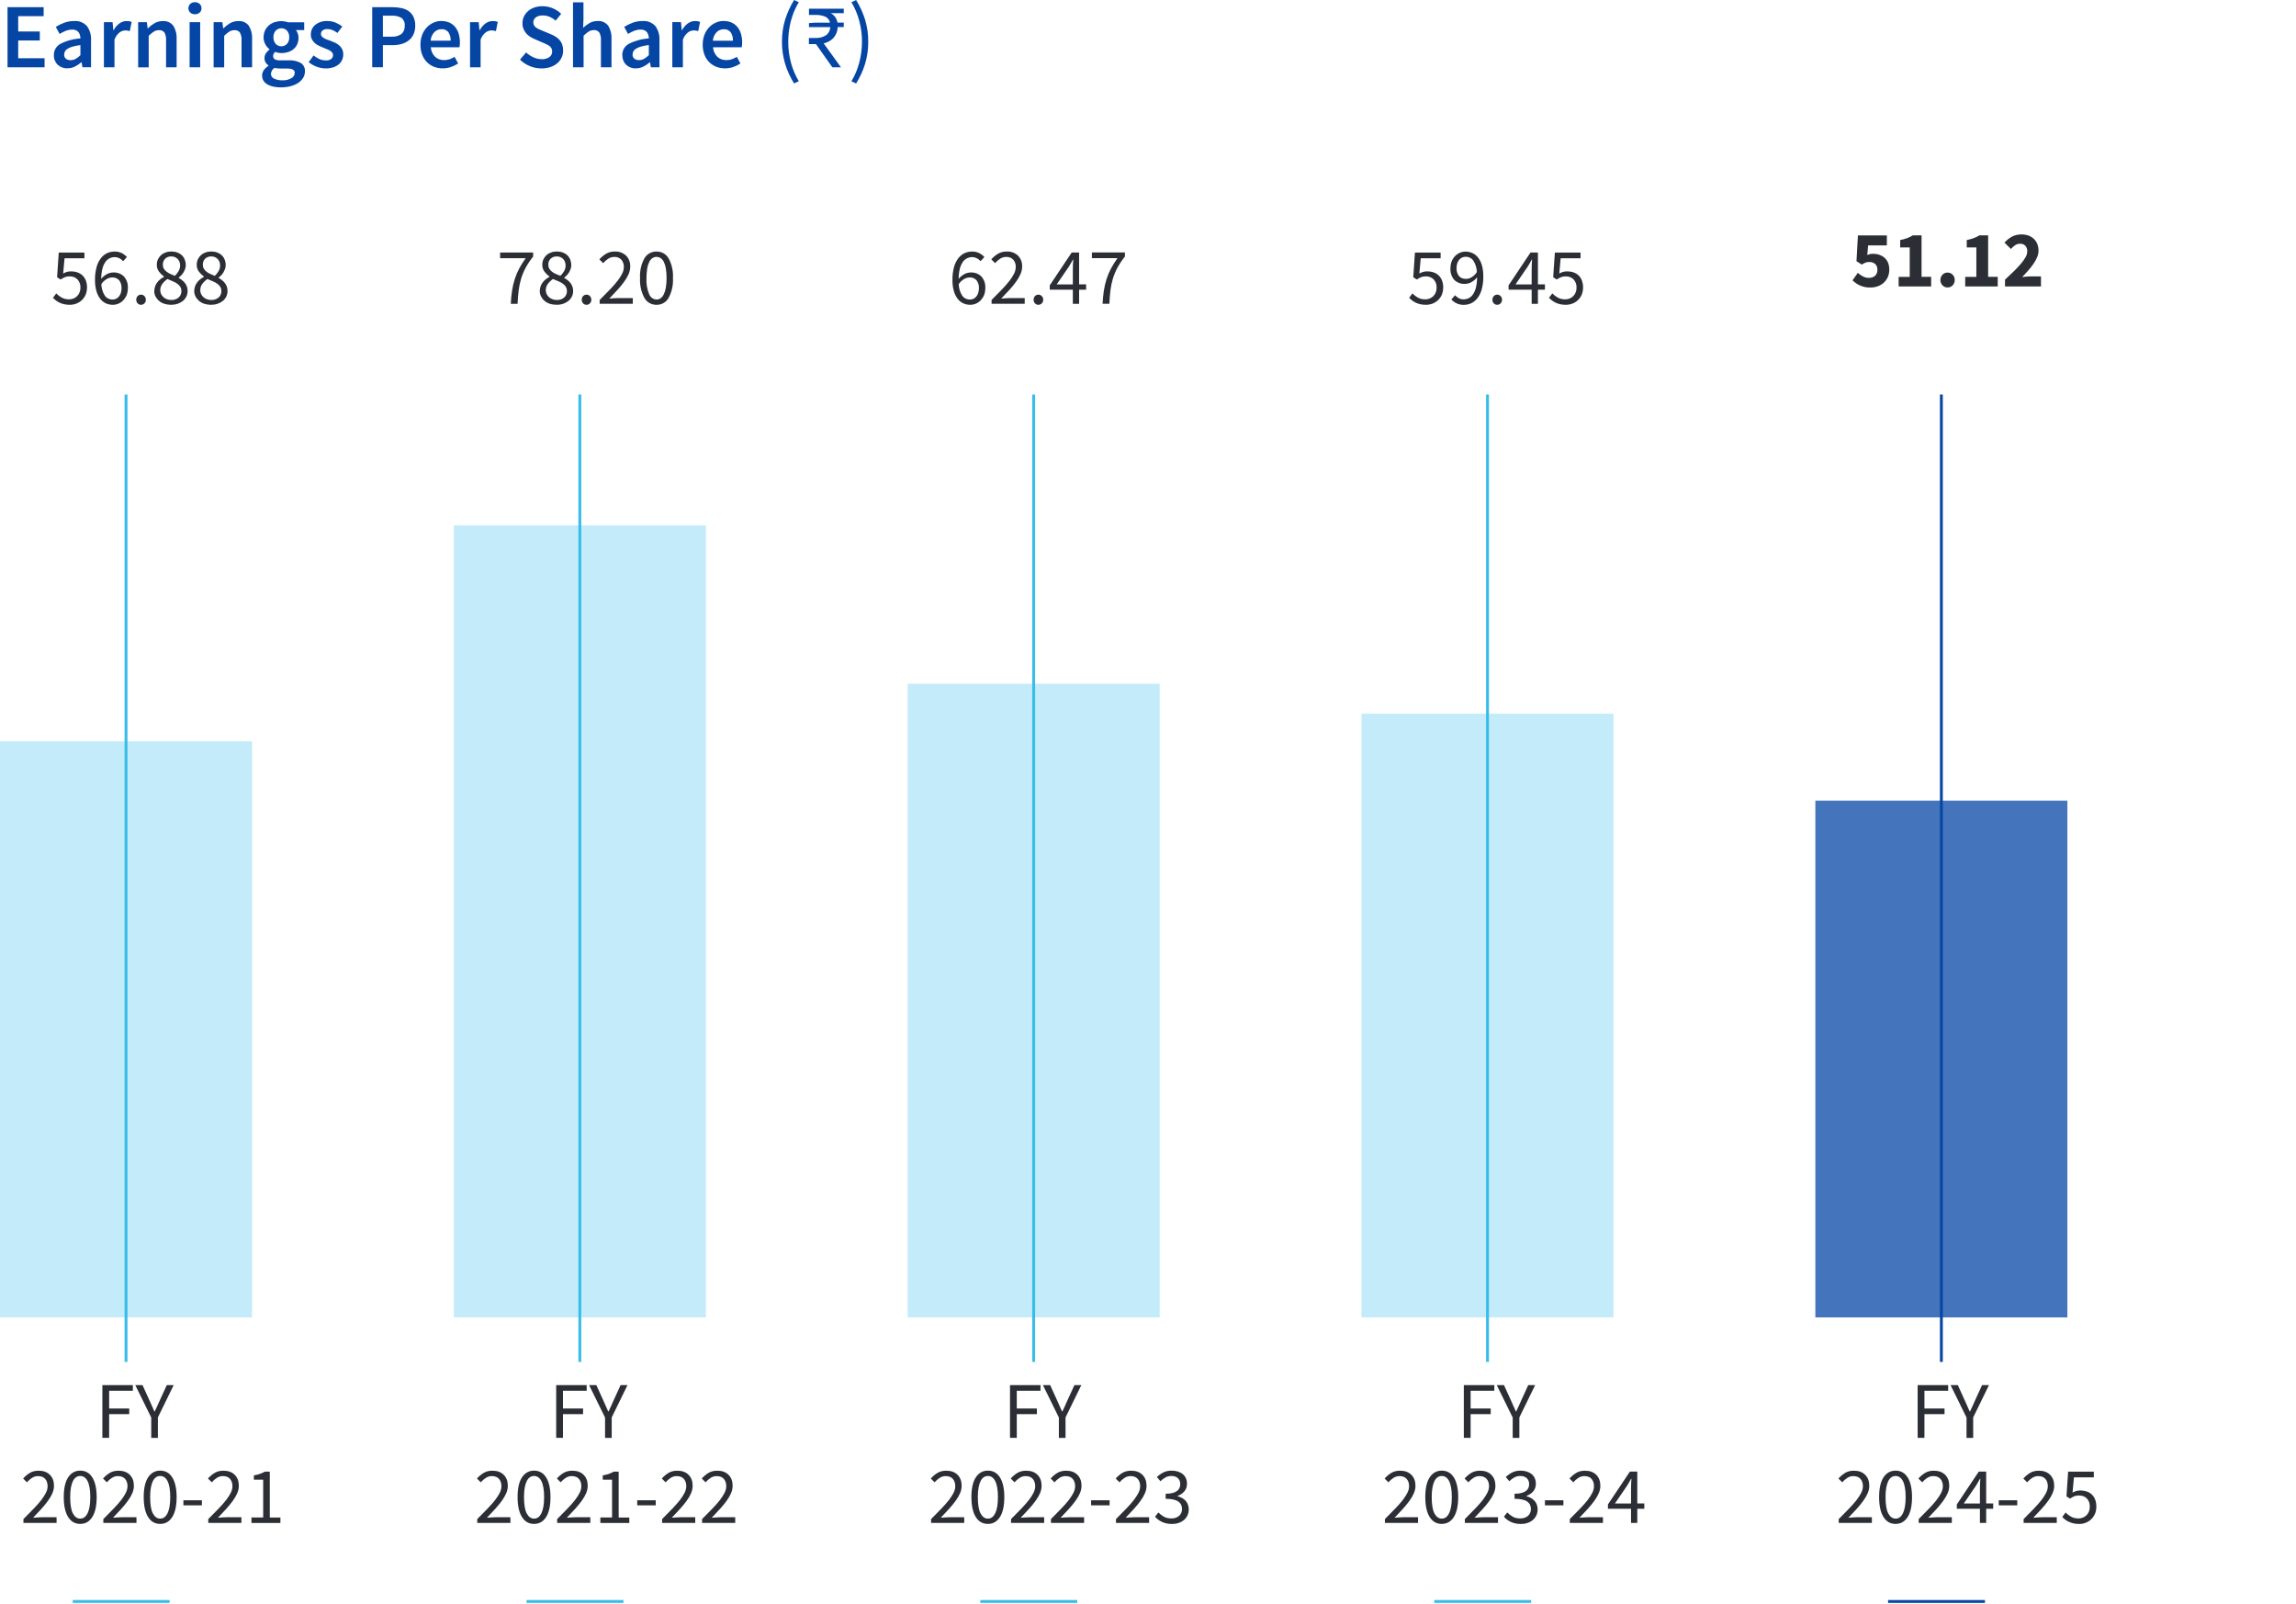
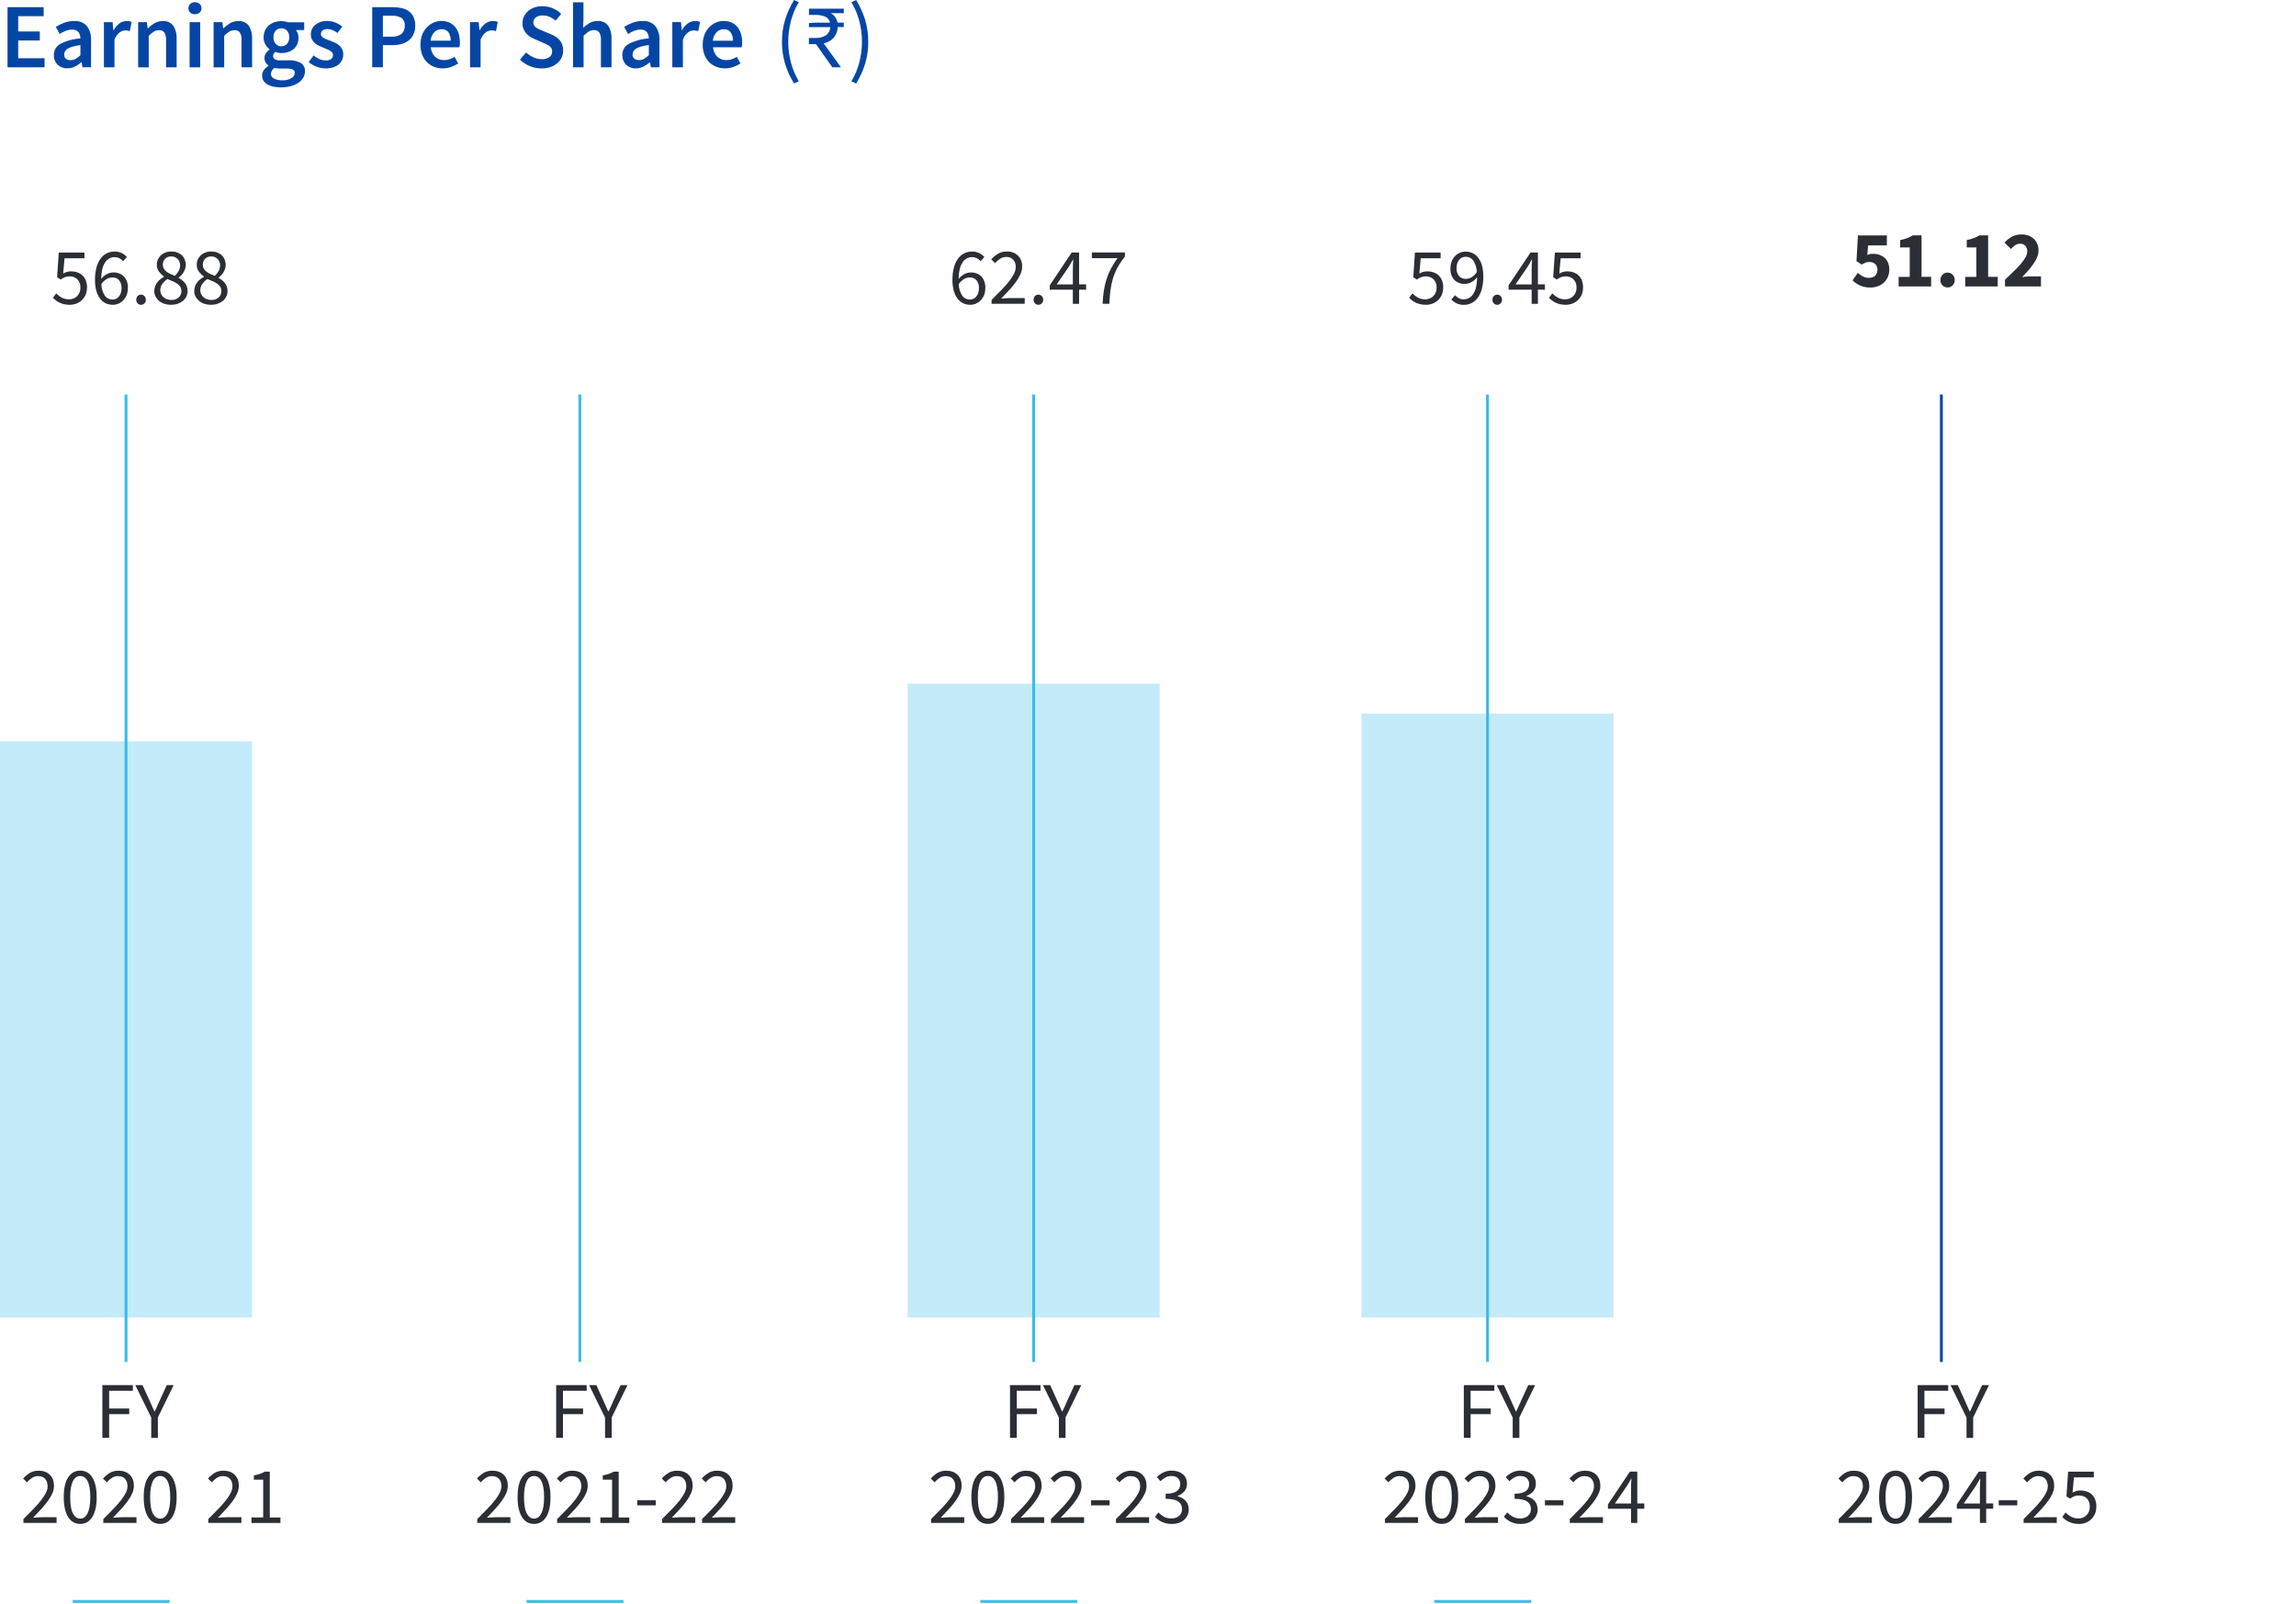
<svg xmlns="http://www.w3.org/2000/svg" id="Layer_1" version="1.1" viewBox="0 0 399.73 279.21">
  <defs>
    <style>
      .st0 {
        fill: #0546a5;
      }

      .st1 {
        opacity: .75;
      }

      .st2 {
        clip-path: url(#clippath-6);
      }

      .st3 {
        clip-path: url(#clippath-7);
      }

      .st4 {
        clip-path: url(#clippath-4);
      }

      .st5 {
        fill: #2b2e34;
      }

      .st6 {
        fill: #38bcea;
      }

      .st7 {
        clip-path: url(#clippath-9);
      }

      .st8 {
        clip-path: url(#clippath-10);
      }

      .st9 {
        stroke: #0546a5;
      }

      .st9, .st10, .st11 {
        fill: none;
      }

      .st9, .st11 {
        stroke-width: .5px;
      }

      .st12 {
        clip-path: url(#clippath-11);
      }

      .st13 {
        clip-path: url(#clippath-1);
      }

      .st14 {
        isolation: isolate;
      }

      .st15 {
        clip-path: url(#clippath-5);
      }

      .st16 {
        clip-path: url(#clippath-8);
      }

      .st17 {
        clip-path: url(#clippath-3);
      }

      .st18 {
        clip-path: url(#clippath-12);
      }

      .st19 {
        clip-path: url(#clippath-14);
      }

      .st20 {
        opacity: .3;
      }

      .st11 {
        stroke: #38bcea;
      }

      .st21 {
        clip-path: url(#clippath-2);
      }

      .st22 {
        clip-path: url(#clippath-13);
      }

      .st23 {
        clip-path: url(#clippath);
      }
    </style>
    <clipPath id="clippath">
      <rect class="st10" y=".06" width="399.73" height="279.14" />
    </clipPath>
    <clipPath id="clippath-1">
      <rect class="st10" x="-17.41" y="113.53" width="78.7" height="117.7" />
    </clipPath>
    <clipPath id="clippath-2">
      <rect class="st10" y=".06" width="399.73" height="279.14" />
    </clipPath>
    <clipPath id="clippath-3">
-       <rect class="st10" y=".06" width="399.73" height="279.14" />
-     </clipPath>
+       </clipPath>
    <clipPath id="clippath-4">
      <rect class="st10" x="61.6" y="75.96" width="78.7" height="155.27" />
    </clipPath>
    <clipPath id="clippath-5">
      <rect class="st10" y=".06" width="399.73" height="279.14" />
    </clipPath>
    <clipPath id="clippath-6">
      <rect class="st10" y=".06" width="399.73" height="279.14" />
    </clipPath>
    <clipPath id="clippath-7">
      <rect class="st10" x="140.61" y="103.52" width="78.7" height="127.71" />
    </clipPath>
    <clipPath id="clippath-8">
      <rect class="st10" y=".06" width="399.73" height="279.14" />
    </clipPath>
    <clipPath id="clippath-9">
      <rect class="st10" y=".06" width="399.73" height="279.14" />
    </clipPath>
    <clipPath id="clippath-10">
      <rect class="st10" x="219.62" y="108.73" width="78.7" height="122.5" />
    </clipPath>
    <clipPath id="clippath-11">
      <rect class="st10" y=".06" width="399.73" height="279.14" />
    </clipPath>
    <clipPath id="clippath-12">
      <rect class="st10" y=".06" width="399.73" height="279.14" />
    </clipPath>
    <clipPath id="clippath-13">
      <rect class="st10" x="298.63" y="123.87" width="78.71" height="107.35" />
    </clipPath>
    <clipPath id="clippath-14">
      <rect class="st10" y=".06" width="399.73" height="279.14" />
    </clipPath>
  </defs>
  <g id="Group_155546">
    <g class="st23">
      <g id="Group_155472">
        <g id="Group_155471" class="st20">
          <g id="Group_155470">
            <g class="st13">
              <g id="Group_155469">
                <path id="Path_48725" class="st6" d="M0,229.29h43.88v-100.28H0v100.28Z" />
              </g>
            </g>
          </g>
        </g>
      </g>
    </g>
    <path id="Path_48829" class="st5" d="M17.82,241.07h5.31v.98h-4.13v3.1h3.5v.98h-3.5v4.12h-1.18v-9.18ZM26.32,246.7l-2.77-5.63h1.26l1.18,2.59.44.99c.14.33.3.66.45,1.01h.06c.16-.35.31-.68.47-1.01.15-.33.3-.66.44-.99l1.19-2.59h1.2l-2.75,5.63v3.56h-1.16v-3.56ZM27.28,245.25" />
    <g id="Group_155473">
      <path id="Path_48727" class="st11" d="M21.94,237.04V68.67" />
    </g>
    <g class="st21">
      <g id="Group_155475">
        <g id="Group_155474">
          <path id="Path_48728" class="st11" d="M12.66,278.73h16.87" />
        </g>
      </g>
    </g>
    <path id="Path_48830" class="st5" d="M9.8,51.08c.27.28.59.52.93.71.41.22.86.32,1.32.31.26,0,.52-.05.76-.15.23-.09.44-.24.62-.41.18-.18.32-.4.42-.64.11-.27.16-.55.15-.84.03-.53-.16-1.05-.52-1.44-.37-.36-.87-.54-1.39-.52-.27,0-.54.04-.79.14-.26.11-.5.25-.74.41l-.62-.39.29-4.3h4.47v.99h-3.46l-.24,2.65c.21-.11.42-.2.64-.27.24-.07.48-.1.73-.1.37,0,.73.05,1.08.17.33.11.63.28.88.51.26.24.46.54.6.87.15.4.23.83.22,1.25,0,.44-.08.88-.25,1.29-.16.36-.39.68-.67.94-.28.26-.61.46-.96.59-.36.13-.74.2-1.13.2-.33,0-.65-.03-.97-.1-.28-.06-.54-.15-.8-.27-.23-.11-.44-.24-.64-.39-.18-.14-.35-.29-.51-.45l.56-.76ZM19.6,52.14c.21,0,.42-.05.62-.14.19-.1.36-.23.49-.4.15-.18.26-.39.33-.62.08-.26.12-.53.12-.8.03-.49-.11-.98-.41-1.39-.31-.35-.78-.54-1.25-.5-.32.01-.64.11-.92.27-.38.23-.7.53-.94.9.02.71.23,1.4.61,2,.31.44.82.69,1.35.67ZM21.43,45.45c-.19-.21-.41-.39-.66-.51-.25-.12-.52-.19-.8-.19-.31,0-.61.07-.88.2-.3.15-.55.37-.74.64-.24.36-.42.75-.52,1.17-.14.58-.21,1.18-.21,1.78.27-.34.6-.61.98-.82.34-.19.72-.29,1.11-.3.69-.03,1.36.21,1.86.69.5.57.75,1.31.69,2.07,0,.4-.07.8-.21,1.17-.13.33-.33.64-.57.9-.24.25-.52.45-.84.59-.32.14-.67.21-1.02.21-.42,0-.84-.09-1.22-.27-.38-.18-.72-.46-.97-.8-.3-.4-.52-.86-.65-1.34-.17-.61-.25-1.25-.24-1.89-.02-.77.08-1.54.28-2.29.15-.56.41-1.08.76-1.54.29-.37.66-.67,1.09-.87.4-.18.84-.27,1.28-.27.43-.01.86.08,1.25.27.34.17.64.4.9.68l-.64.71ZM23.72,52.18c-.01-.24.08-.48.24-.65.16-.16.37-.25.6-.25.22,0,.43.09.58.25.17.17.26.41.25.65,0,.23-.08.46-.25.62-.15.16-.36.25-.58.25-.23,0-.44-.08-.6-.25-.16-.17-.25-.39-.24-.62ZM27.9,50.49c0,.24.05.47.15.69.1.21.24.39.41.54.18.16.38.28.61.36.24.09.5.13.76.13.46.02.92-.13,1.27-.43.32-.29.5-.7.48-1.13,0-.26-.06-.52-.2-.74-.14-.21-.32-.4-.53-.54-.24-.17-.5-.31-.78-.42-.29-.13-.6-.25-.92-.39-.34.23-.64.52-.89.85-.24.32-.36.7-.36,1.1ZM30.42,48.01c.28-.24.51-.53.69-.85.16-.29.24-.61.25-.94.01-.41-.13-.82-.41-1.13-.3-.31-.72-.48-1.15-.46-.38-.01-.76.13-1.04.39-.28.28-.42.66-.41,1.05,0,.24.05.48.17.69.12.2.27.37.46.51.2.16.42.29.66.4.25.12.5.23.77.33ZM26.87,50.6c0-.28.05-.55.15-.81.09-.24.22-.47.38-.67.15-.2.33-.38.53-.53.2-.15.4-.29.62-.4v-.06c-.33-.24-.62-.52-.87-.85-.26-.35-.39-.77-.38-1.21,0-.32.06-.64.2-.94.13-.27.31-.52.53-.72.23-.21.51-.37.8-.47.32-.12.66-.17,1-.17.36,0,.71.05,1.05.18.29.11.56.27.79.49.22.21.39.47.5.76.12.31.18.63.17.96,0,.23-.04.46-.12.67-.08.21-.18.41-.29.6-.11.18-.24.35-.39.5-.13.14-.27.26-.43.38v.06c.2.11.39.24.57.38.19.14.35.31.5.49.15.19.27.4.35.62.09.26.14.53.13.8,0,.32-.07.65-.21.94-.14.29-.34.55-.59.76-.27.22-.58.39-.91.5-.38.13-.78.19-1.18.19-.4,0-.79-.06-1.17-.18-.34-.11-.65-.28-.92-.51-.25-.21-.46-.48-.61-.77-.15-.31-.23-.64-.22-.98ZM34.86,50.49c0,.24.05.47.15.69.1.21.24.39.41.54.18.16.38.28.61.36.24.09.5.13.76.13.46.02.91-.13,1.27-.43.32-.29.5-.7.48-1.13,0-.26-.06-.52-.2-.74-.14-.21-.32-.4-.53-.54-.24-.17-.5-.31-.78-.42-.29-.13-.6-.25-.92-.39-.34.23-.64.52-.89.85-.24.32-.36.7-.35,1.1ZM37.38,48.01c.28-.24.51-.53.69-.85.16-.29.24-.61.25-.94.01-.41-.13-.82-.41-1.13-.3-.31-.72-.48-1.15-.46-.38-.01-.76.13-1.04.39-.28.28-.42.66-.41,1.05,0,.24.05.48.17.69.12.2.27.37.45.51.2.16.42.29.66.4.25.12.51.23.78.33ZM33.82,50.6c0-.28.05-.55.15-.81.09-.24.22-.47.38-.67.15-.2.33-.38.53-.53.2-.15.4-.29.62-.4v-.06c-.33-.24-.62-.52-.87-.85-.26-.35-.39-.77-.38-1.21,0-.32.06-.64.2-.94.13-.27.31-.52.53-.72.23-.21.51-.37.8-.47.32-.12.66-.17,1-.17.36,0,.71.05,1.05.18.29.11.56.27.79.49.22.21.39.47.5.76.12.31.18.63.17.96,0,.23-.04.46-.12.67-.08.21-.18.41-.29.6-.11.18-.24.35-.39.5-.13.14-.27.26-.43.38v.06c.2.11.39.24.57.38.19.14.35.31.5.49.15.19.27.4.35.62.09.26.14.53.13.8,0,.32-.07.65-.21.94-.14.29-.34.55-.59.76-.27.22-.58.39-.91.5-.38.13-.77.19-1.17.19-.4,0-.79-.06-1.17-.18-.34-.11-.65-.28-.92-.51-.25-.22-.46-.48-.61-.78-.15-.3-.23-.64-.22-.98Z" />
    <g class="st17">
      <g id="Group_155479">
        <g id="Group_155478" class="st20">
          <g id="Group_155477">
            <g class="st4">
              <g id="Group_155476">
                <path id="Path_48730" class="st6" d="M79.01,229.29h43.88V91.44h-43.88v137.85Z" />
              </g>
            </g>
          </g>
        </g>
      </g>
    </g>
    <path id="Path_48832" class="st5" d="M96.83,241.07h5.31v.98h-4.13v3.1h3.5v.98h-3.5v4.12h-1.18v-9.18ZM105.33,246.7l-2.77-5.63h1.26l1.18,2.59.44.99c.14.33.3.66.45,1.01h.06c.16-.35.31-.68.47-1.01.15-.33.3-.66.44-.99l1.19-2.59h1.2l-2.75,5.63v3.56h-1.16v-3.56ZM106.29,245.25" />
    <g id="Group_155480">
      <path id="Path_48732" class="st11" d="M100.95,237.04V68.67" />
    </g>
    <g class="st15">
      <g id="Group_155482">
        <g id="Group_155481">
          <path id="Path_48733" class="st11" d="M91.67,278.73h16.87" />
        </g>
      </g>
    </g>
-     <path id="Path_48833" class="st5" d="M88.93,52.88c.03-.77.1-1.54.22-2.31.11-.68.26-1.35.47-2,.2-.63.46-1.24.77-1.83.34-.62.71-1.23,1.13-1.8h-4.45v-.99h5.75v.71c-.49.6-.92,1.25-1.3,1.93-.32.6-.59,1.23-.79,1.89-.2.66-.34,1.34-.43,2.03-.09.71-.15,1.5-.19,2.37h-1.19ZM95.02,50.49c0,.24.05.47.15.69.1.21.24.39.41.54.18.16.38.28.61.36.24.09.5.13.76.13.46.02.91-.13,1.27-.43.32-.29.5-.7.48-1.13,0-.26-.06-.52-.2-.75-.14-.21-.32-.4-.53-.54-.24-.17-.5-.31-.78-.42-.29-.13-.6-.25-.92-.38-.34.23-.64.52-.89.85-.24.32-.36.71-.36,1.1ZM97.54,48.01c.28-.24.51-.53.69-.85.16-.29.24-.61.24-.94.01-.41-.13-.82-.41-1.13-.3-.31-.72-.48-1.15-.46-.38-.01-.76.13-1.04.39-.28.28-.43.66-.41,1.05,0,.24.05.48.17.69.12.2.27.37.45.51.2.16.42.29.66.4.25.11.51.22.78.32ZM93.98,50.6c0-.28.05-.55.15-.81.09-.24.22-.47.38-.67.15-.2.33-.38.53-.53.2-.15.4-.29.62-.4v-.06c-.33-.24-.62-.52-.87-.85-.26-.35-.39-.77-.38-1.21,0-.32.06-.64.2-.94.13-.27.31-.52.53-.72.23-.21.51-.37.8-.47.32-.12.66-.17,1-.17.36,0,.71.05,1.05.18.29.11.56.27.79.49.22.21.39.47.5.76.12.31.18.63.18.96,0,.23-.04.46-.12.67-.08.21-.18.41-.29.6-.11.18-.24.35-.39.5-.13.14-.27.26-.43.38v.06c.2.11.39.24.57.38.19.14.35.31.5.49.15.19.27.4.35.62.09.26.14.53.13.8,0,.32-.07.65-.21.94-.14.29-.34.55-.59.76-.27.22-.58.39-.91.5-.38.13-.78.19-1.18.18-.4,0-.79-.05-1.17-.17-.34-.11-.65-.28-.92-.51-.25-.21-.46-.48-.61-.77-.15-.31-.23-.64-.22-.98ZM101.28,52.18c-.01-.24.08-.48.24-.65.16-.16.37-.25.6-.25.22,0,.43.09.58.25.17.17.26.41.25.65,0,.23-.08.46-.25.62-.15.16-.36.25-.58.25-.23,0-.44-.08-.6-.25-.16-.17-.25-.39-.24-.62ZM104.41,52.2c.67-.67,1.27-1.28,1.79-1.82.47-.48.91-.98,1.32-1.51.31-.4.59-.82.81-1.27.18-.35.27-.73.28-1.13.02-.46-.13-.91-.42-1.26-.33-.35-.8-.53-1.27-.49-.37,0-.73.11-1.04.32-.32.21-.61.47-.87.76l-.66-.66c.34-.39.75-.72,1.19-.99.46-.26.98-.39,1.51-.37.72-.04,1.43.22,1.96.72.49.51.75,1.2.71,1.91,0,.44-.1.87-.27,1.27-.2.46-.46.91-.76,1.32-.35.49-.74.97-1.15,1.41-.44.49-.93,1.01-1.46,1.56l.76-.06c.26-.02.51-.03.74-.03h2.59v.99h-5.77v-.69ZM114.3,53.05c-.87.02-1.68-.44-2.11-1.2-.57-1.06-.83-2.26-.76-3.46-.07-1.19.19-2.38.76-3.43.44-.75,1.25-1.2,2.11-1.18.86-.02,1.67.43,2.1,1.18.57,1.05.83,2.24.76,3.43.07,1.2-.19,2.4-.76,3.46-.42.76-1.23,1.22-2.1,1.2ZM114.3,52.13c.25,0,.5-.07.71-.22.24-.17.42-.41.55-.67.17-.37.29-.76.36-1.16.09-.56.13-1.12.13-1.69,0-.56-.04-1.12-.13-1.68-.06-.4-.18-.78-.36-1.14-.12-.26-.31-.48-.55-.65-.21-.14-.46-.21-.71-.21-.25,0-.5.07-.71.21-.24.17-.43.39-.55.65-.18.36-.3.74-.36,1.14-.09.56-.13,1.12-.13,1.68-.06.97.1,1.95.48,2.85.21.52.71.87,1.27.89Z" />
    <g class="st2">
      <g id="Group_155486">
        <g id="Group_155485" class="st20">
          <g id="Group_155484">
            <g class="st3">
              <g id="Group_155483">
                <path id="Path_48735" class="st6" d="M158.02,229.29h43.88v-110.29h-43.88v110.29Z" />
              </g>
            </g>
          </g>
        </g>
      </g>
    </g>
    <path id="Path_48835" class="st5" d="M175.84,241.07h5.31v.98h-4.13v3.1h3.5v.98h-3.5v4.12h-1.18v-9.18ZM184.34,246.7l-2.77-5.63h1.26l1.18,2.59.44.99c.14.33.3.66.45,1.01h.06c.16-.35.31-.68.47-1.01.15-.33.3-.66.44-.99l1.19-2.59h1.2l-2.75,5.63v3.56h-1.16v-3.56ZM185.3,245.25" />
    <g id="Group_155487">
      <path id="Path_48737" class="st11" d="M179.96,237.04V68.67" />
    </g>
    <g class="st16">
      <g id="Group_155489">
        <g id="Group_155488">
          <path id="Path_48738" class="st11" d="M170.68,278.73h16.87" />
        </g>
      </g>
    </g>
    <path id="Path_48836" class="st5" d="M168.87,52.14c.21,0,.42-.05.62-.14.19-.1.36-.23.49-.4.15-.18.26-.39.33-.62.08-.26.12-.53.12-.8.03-.5-.11-.99-.41-1.39-.31-.35-.78-.54-1.25-.5-.32.01-.64.11-.92.27-.38.23-.7.53-.94.9.02.71.23,1.4.61,2,.31.44.82.69,1.35.67ZM170.71,45.45c-.19-.21-.41-.39-.66-.51-.25-.12-.52-.19-.8-.19-.31,0-.61.07-.88.2-.3.15-.55.37-.74.64-.24.36-.42.75-.52,1.17-.14.58-.21,1.18-.21,1.78.27-.34.6-.61.98-.82.34-.19.72-.29,1.11-.3.69-.03,1.36.21,1.86.69.5.57.75,1.31.69,2.07,0,.4-.07.8-.21,1.17-.13.33-.33.64-.57.9-.24.25-.52.45-.84.59-.32.14-.67.21-1.02.21-.42,0-.84-.09-1.22-.27-.38-.18-.72-.46-.97-.8-.3-.41-.52-.86-.65-1.35-.17-.61-.25-1.25-.24-1.88-.02-.77.08-1.54.28-2.29.15-.56.41-1.08.76-1.54.29-.37.66-.67,1.09-.87.4-.18.84-.27,1.28-.27.43-.01.86.08,1.25.27.34.17.64.4.9.68l-.64.71ZM172.64,52.2c.67-.67,1.27-1.28,1.79-1.82.47-.48.91-.98,1.32-1.51.31-.4.59-.82.81-1.27.18-.35.27-.73.28-1.13.02-.46-.13-.91-.42-1.26-.33-.35-.8-.53-1.27-.49-.37,0-.73.11-1.04.32-.32.21-.61.47-.87.76l-.66-.66c.34-.39.75-.72,1.19-.99.46-.26.98-.39,1.51-.37.72-.04,1.43.22,1.96.72.49.51.75,1.2.71,1.91,0,.44-.1.87-.27,1.27-.2.46-.46.91-.76,1.32-.35.49-.74.97-1.15,1.41-.44.49-.93,1.01-1.46,1.56l.76-.06c.26-.02.51-.03.74-.03h2.59v.99h-5.77v-.69ZM179.95,52.18c-.01-.24.08-.48.24-.65.16-.16.37-.25.6-.25.22,0,.43.09.58.25.17.17.26.41.25.65,0,.23-.08.46-.25.62-.15.16-.36.25-.58.25-.23,0-.44-.08-.6-.25-.16-.17-.25-.39-.24-.62ZM186.78,49.5v-2.59c0-.24,0-.53.02-.86s.03-.62.05-.86h-.06c-.11.21-.23.42-.35.63s-.25.42-.38.63l-2.09,3.05h2.8ZM189.09,50.42h-1.22v2.46h-1.09v-2.46h-4.02v-.76l3.82-5.71h1.29v5.54h1.22v.92ZM191.96,52.88c.03-.77.11-1.54.22-2.31.11-.68.26-1.35.47-2,.2-.63.46-1.24.77-1.83.34-.63.71-1.23,1.13-1.81h-4.45v-.99h5.75v.71c-.49.6-.92,1.25-1.3,1.93-.32.6-.59,1.24-.79,1.89-.2.66-.34,1.34-.43,2.03-.09.71-.15,1.5-.19,2.37h-1.19Z" />
    <g class="st7">
      <g id="Group_155493">
        <g id="Group_155492" class="st20">
          <g id="Group_155491">
            <g class="st8">
              <g id="Group_155490">
                <path id="Path_48740" class="st6" d="M237.03,229.29h43.88v-105.08h-43.88v105.08Z" />
              </g>
            </g>
          </g>
        </g>
      </g>
    </g>
    <path id="Path_48838" class="st5" d="M254.85,241.07h5.31v.98h-4.13v3.1h3.5v.98h-3.5v4.12h-1.18v-9.18ZM263.35,246.7l-2.77-5.63h1.26l1.18,2.59.44.99c.14.33.3.66.45,1.01h.06c.16-.35.31-.68.47-1.01.15-.33.3-.66.44-.99l1.19-2.59h1.2l-2.75,5.63v3.56h-1.16v-3.56ZM264.31,245.25" />
    <g id="Group_155494">
      <path id="Path_48742" class="st11" d="M258.97,237.04V68.67" />
    </g>
    <g class="st12">
      <g id="Group_155496">
        <g id="Group_155495">
          <path id="Path_48743" class="st11" d="M249.7,278.73h16.87" />
        </g>
      </g>
    </g>
    <path id="Path_48839" class="st5" d="M245.91,51.08c.27.28.59.52.93.71.41.22.86.32,1.32.31.26,0,.52-.05.76-.15.23-.09.44-.24.62-.41.18-.18.32-.4.42-.64.11-.27.16-.55.15-.84.03-.53-.16-1.05-.52-1.44-.37-.36-.87-.54-1.39-.52-.27,0-.54.04-.79.14-.26.11-.5.25-.74.41l-.62-.39.29-4.3h4.47v.99h-3.46l-.24,2.65c.21-.11.42-.2.64-.27.24-.07.48-.1.73-.1.37,0,.73.05,1.08.17.33.11.63.28.88.51.26.24.46.54.6.87.15.4.23.83.22,1.25,0,.44-.08.88-.25,1.29-.16.36-.39.68-.67.94-.28.26-.61.46-.96.59-.36.13-.74.2-1.13.2-.33,0-.65-.03-.97-.1-.28-.06-.54-.15-.8-.27-.23-.11-.44-.24-.64-.39-.18-.14-.35-.29-.51-.45l.56-.76ZM255.25,48.54c.33-.01.65-.1.93-.27.38-.23.7-.54.94-.92-.02-.71-.23-1.39-.62-1.99-.31-.44-.82-.69-1.36-.67-.21,0-.42.05-.61.14-.19.09-.37.23-.5.4-.15.19-.26.4-.33.62-.08.26-.12.53-.12.8-.03.49.12.98.41,1.38.31.36.78.54,1.25.5ZM253.32,51.38c.19.21.41.39.66.52.25.13.52.2.81.2.31,0,.62-.07.9-.2.3-.15.56-.37.74-.65.24-.36.42-.76.52-1.18.14-.59.21-1.2.21-1.81-.27.34-.6.63-.98.84-.34.2-.73.3-1.12.31-.69.04-1.36-.21-1.86-.68-.5-.57-.74-1.32-.68-2.07,0-.4.07-.8.21-1.17.13-.33.33-.64.57-.9.24-.25.52-.45.84-.59.32-.14.66-.21,1.01-.21.42,0,.84.09,1.23.27.39.18.72.46.98.81.3.4.52.86.65,1.34.16.61.24,1.25.23,1.88.02.77-.08,1.54-.28,2.29-.15.56-.41,1.08-.76,1.54-.29.37-.66.67-1.09.87-.4.18-.84.27-1.28.27-.43,0-.86-.08-1.25-.27-.34-.16-.65-.39-.9-.67l.64-.73ZM259.83,52.18c-.01-.24.08-.48.24-.65.16-.16.37-.25.6-.25.22,0,.43.09.58.25.17.17.26.41.25.65,0,.23-.08.46-.25.62-.15.16-.36.25-.58.25-.23,0-.44-.08-.6-.25-.16-.17-.25-.39-.24-.62ZM266.66,49.5v-2.59c0-.24,0-.53.02-.86s.03-.62.05-.86h-.06c-.11.21-.23.42-.35.63s-.25.42-.38.63l-2.09,3.05h2.8ZM268.97,50.42h-1.22v2.46h-1.09v-2.46h-4.02v-.76l3.82-5.71h1.29v5.54h1.22v.92ZM270.27,51.08c.27.28.59.52.93.71.41.22.86.32,1.32.31.26,0,.52-.05.76-.15.23-.09.44-.24.62-.41.18-.18.32-.4.42-.64.11-.27.16-.55.15-.84.03-.53-.16-1.05-.52-1.44-.37-.36-.87-.54-1.39-.52-.27,0-.54.04-.79.14-.26.11-.5.25-.74.41l-.62-.39.29-4.3h4.47v.99h-3.46l-.24,2.65c.21-.11.42-.2.64-.27.24-.07.48-.1.73-.1.37,0,.73.05,1.08.17.33.11.63.28.88.51.26.24.46.54.59.87.15.4.23.83.22,1.25,0,.44-.08.88-.25,1.29-.16.36-.39.68-.67.94-.28.26-.6.46-.96.59-.36.13-.74.2-1.13.2-.33,0-.65-.03-.97-.1-.28-.06-.54-.15-.8-.27-.23-.11-.44-.24-.64-.39-.18-.14-.35-.29-.51-.46l.56-.75Z" />
    <g class="st18">
      <g id="Group_155500">
        <g id="Group_155499" class="st1">
          <g id="Group_155498">
            <g class="st22">
              <g id="Group_155497">
-                 <path id="Path_48745" class="st0" d="M316.05,229.29h43.88v-89.93h-43.88v89.93Z" />
-               </g>
+                 </g>
            </g>
          </g>
        </g>
      </g>
    </g>
    <path id="Path_48841" class="st5" d="M333.86,241.07h5.31v.98h-4.13v3.1h3.5v.98h-3.5v4.12h-1.18v-9.18ZM342.36,246.7l-2.77-5.63h1.26l1.18,2.59.44.99c.14.33.3.66.45,1.01h.06c.16-.35.31-.68.47-1.01.15-.33.3-.66.44-.99l1.19-2.59h1.2l-2.75,5.63v3.56h-1.16v-3.56ZM343.32,245.25" />
    <g id="Group_155501">
      <g id="_2020-21" class="st14">
        <g class="st14">
          <path class="st5" d="M4.09,264.38c.67-.67,1.27-1.28,1.79-1.82.52-.54.96-1.04,1.32-1.5.35-.46.62-.89.81-1.27.19-.39.28-.76.28-1.13,0-.51-.14-.93-.42-1.26-.28-.33-.7-.49-1.27-.49-.37,0-.72.11-1.04.32s-.61.46-.87.76l-.66-.66c.37-.41.77-.74,1.19-.99.42-.25.92-.37,1.51-.37.83,0,1.48.24,1.96.72s.71,1.12.71,1.91c0,.42-.09.84-.27,1.27s-.43.86-.76,1.32c-.32.45-.71.92-1.15,1.41-.44.49-.93,1.01-1.46,1.56.24-.02.49-.04.76-.06.26-.02.51-.03.74-.03h2.59v.99h-5.77v-.69Z" />
          <path class="st5" d="M13.97,265.23c-.91,0-1.61-.4-2.11-1.2s-.76-1.96-.76-3.46.25-2.65.76-3.43,1.21-1.18,2.11-1.18,1.6.39,2.1,1.18.76,1.93.76,3.43-.25,2.66-.76,3.46-1.2,1.2-2.1,1.2ZM13.97,264.31c.26,0,.5-.07.71-.22s.39-.37.55-.67c.15-.3.27-.69.36-1.16.08-.47.13-1.03.13-1.69s-.04-1.21-.13-1.68-.2-.85-.36-1.14c-.15-.29-.34-.51-.55-.65-.21-.14-.45-.21-.71-.21s-.5.07-.71.21c-.21.14-.4.36-.55.65-.15.29-.27.67-.36,1.14s-.13,1.03-.13,1.68c0,1.31.16,2.26.48,2.85.32.59.74.89,1.27.89Z" />
          <path class="st5" d="M18,264.38c.67-.67,1.27-1.28,1.79-1.82.52-.54.96-1.04,1.32-1.5.35-.46.62-.89.81-1.27.19-.39.28-.76.28-1.13,0-.51-.14-.93-.42-1.26-.28-.33-.7-.49-1.27-.49-.37,0-.72.11-1.04.32s-.61.46-.87.76l-.66-.66c.37-.41.77-.74,1.19-.99.42-.25.92-.37,1.51-.37.83,0,1.48.24,1.96.72s.71,1.12.71,1.91c0,.42-.09.84-.27,1.27s-.43.86-.76,1.32c-.32.45-.71.92-1.15,1.41-.44.49-.93,1.01-1.46,1.56.24-.02.49-.04.76-.06.26-.02.51-.03.74-.03h2.59v.99h-5.77v-.69Z" />
          <path class="st5" d="M27.89,265.23c-.91,0-1.61-.4-2.11-1.2s-.76-1.96-.76-3.46.25-2.65.76-3.43,1.21-1.18,2.11-1.18,1.6.39,2.1,1.18.76,1.93.76,3.43-.25,2.66-.76,3.46-1.2,1.2-2.1,1.2ZM27.89,264.31c.26,0,.5-.07.71-.22s.39-.37.55-.67c.15-.3.27-.69.36-1.16.08-.47.13-1.03.13-1.69s-.04-1.21-.13-1.68-.2-.85-.36-1.14c-.15-.29-.34-.51-.55-.65-.21-.14-.45-.21-.71-.21s-.5.07-.71.21c-.21.14-.4.36-.55.65-.15.29-.27.67-.36,1.14s-.13,1.03-.13,1.68c0,1.31.16,2.26.48,2.85.32.59.74.89,1.27.89Z" />
-           <path class="st5" d="M31.93,261.12h3.22v.88h-3.22v-.88Z" />
+           <path class="st5" d="M31.93,261.12h3.22v.88v-.88Z" />
          <path class="st5" d="M36.27,264.38c.67-.67,1.27-1.28,1.79-1.82.52-.54.96-1.04,1.32-1.5.35-.46.62-.89.81-1.27.19-.39.28-.76.28-1.13,0-.51-.14-.93-.42-1.26-.28-.33-.7-.49-1.27-.49-.37,0-.72.11-1.04.32s-.61.46-.87.76l-.66-.66c.37-.41.77-.74,1.19-.99.42-.25.92-.37,1.51-.37.83,0,1.48.24,1.96.72s.71,1.12.71,1.91c0,.42-.09.84-.27,1.27s-.43.86-.76,1.32c-.32.45-.71.92-1.15,1.41-.44.49-.93,1.01-1.46,1.56.24-.02.49-.04.76-.06.26-.02.51-.03.74-.03h2.59v.99h-5.77v-.69Z" />
          <path class="st5" d="M43.78,264.11h2.04v-6.58h-1.62v-.74c.41-.07.77-.17,1.07-.27.3-.11.58-.24.82-.38h.88v7.98h1.85v.95h-5.04v-.95Z" />
        </g>
      </g>
      <g id="_2021-22" class="st14">
        <g class="st14">
          <path class="st5" d="M83.1,264.38c.67-.67,1.27-1.28,1.79-1.82.52-.54.96-1.04,1.32-1.5.35-.46.62-.89.81-1.27.19-.39.28-.76.28-1.13,0-.51-.14-.93-.42-1.26-.28-.33-.7-.49-1.27-.49-.37,0-.72.11-1.04.32s-.61.46-.87.76l-.66-.66c.37-.41.77-.74,1.19-.99.42-.25.92-.37,1.51-.37.83,0,1.48.24,1.96.72s.71,1.12.71,1.91c0,.42-.09.84-.27,1.27s-.43.86-.76,1.32c-.32.45-.71.92-1.15,1.41-.44.49-.93,1.01-1.46,1.56.24-.02.49-.04.76-.06.26-.02.51-.03.74-.03h2.59v.99h-5.77v-.69Z" />
          <path class="st5" d="M92.98,265.23c-.91,0-1.61-.4-2.11-1.2s-.76-1.96-.76-3.46.25-2.65.76-3.43,1.21-1.18,2.11-1.18,1.6.39,2.1,1.18.76,1.93.76,3.43-.25,2.66-.76,3.46-1.2,1.2-2.1,1.2ZM92.98,264.31c.26,0,.5-.07.71-.22s.39-.37.55-.67c.15-.3.27-.69.36-1.16.08-.47.13-1.03.13-1.69s-.04-1.21-.13-1.68-.2-.85-.36-1.14c-.15-.29-.34-.51-.55-.65-.21-.14-.45-.21-.71-.21s-.5.07-.71.21c-.21.14-.4.36-.55.65-.15.29-.27.67-.36,1.14s-.13,1.03-.13,1.68c0,1.31.16,2.26.48,2.85.32.59.74.89,1.27.89Z" />
          <path class="st5" d="M97.01,264.38c.67-.67,1.27-1.28,1.79-1.82.52-.54.96-1.04,1.32-1.5.35-.46.62-.89.81-1.27.19-.39.28-.76.28-1.13,0-.51-.14-.93-.42-1.26-.28-.33-.7-.49-1.27-.49-.37,0-.72.11-1.04.32s-.61.46-.87.76l-.66-.66c.37-.41.77-.74,1.19-.99.42-.25.92-.37,1.51-.37.83,0,1.48.24,1.96.72s.71,1.12.71,1.91c0,.42-.09.84-.27,1.27s-.43.86-.76,1.32c-.32.45-.71.92-1.15,1.41-.44.49-.93,1.01-1.46,1.56.24-.02.49-.04.76-.06.26-.02.51-.03.74-.03h2.59v.99h-5.77v-.69Z" />
          <path class="st5" d="M104.52,264.11h2.04v-6.58h-1.62v-.74c.41-.07.77-.17,1.07-.27.3-.11.58-.24.82-.38h.88v7.98h1.85v.95h-5.04v-.95Z" />
          <path class="st5" d="M110.94,261.12h3.22v.88h-3.22v-.88Z" />
          <path class="st5" d="M115.28,264.38c.67-.67,1.27-1.28,1.79-1.82.52-.54.96-1.04,1.32-1.5.35-.46.62-.89.81-1.27.19-.39.28-.76.28-1.13,0-.51-.14-.93-.42-1.26-.28-.33-.7-.49-1.27-.49-.37,0-.72.11-1.04.32s-.61.46-.87.76l-.66-.66c.37-.41.77-.74,1.19-.99.42-.25.92-.37,1.51-.37.83,0,1.48.24,1.96.72s.71,1.12.71,1.91c0,.42-.09.84-.27,1.27s-.43.86-.76,1.32c-.32.45-.71.92-1.15,1.41-.44.49-.93,1.01-1.46,1.56.24-.02.49-.04.76-.06.26-.02.51-.03.74-.03h2.59v.99h-5.77v-.69Z" />
          <path class="st5" d="M122.24,264.38c.67-.67,1.27-1.28,1.79-1.82.52-.54.96-1.04,1.32-1.5.35-.46.62-.89.81-1.27.19-.39.28-.76.28-1.13,0-.51-.14-.93-.42-1.26-.28-.33-.7-.49-1.27-.49-.37,0-.72.11-1.04.32s-.61.46-.87.76l-.66-.66c.37-.41.77-.74,1.19-.99.42-.25.92-.37,1.51-.37.83,0,1.48.24,1.96.72s.71,1.12.71,1.91c0,.42-.09.84-.27,1.27s-.43.86-.76,1.32c-.32.45-.71.92-1.15,1.41-.44.49-.93,1.01-1.46,1.56.24-.02.49-.04.76-.06.26-.02.51-.03.74-.03h2.59v.99h-5.77v-.69Z" />
        </g>
      </g>
      <g id="_2022-23" class="st14">
        <g class="st14">
          <path class="st5" d="M162.11,264.38c.67-.67,1.27-1.28,1.79-1.82.52-.54.96-1.04,1.32-1.5.35-.46.62-.89.81-1.27.19-.39.28-.76.28-1.13,0-.51-.14-.93-.42-1.26-.28-.33-.7-.49-1.27-.49-.37,0-.72.11-1.04.32s-.61.46-.87.76l-.66-.66c.37-.41.77-.74,1.19-.99.42-.25.92-.37,1.51-.37.83,0,1.48.24,1.96.72s.71,1.12.71,1.91c0,.42-.09.84-.27,1.27s-.43.86-.76,1.32c-.32.45-.71.92-1.15,1.41-.44.49-.93,1.01-1.46,1.56.24-.02.49-.04.76-.06.26-.02.51-.03.74-.03h2.59v.99h-5.77v-.69Z" />
          <path class="st5" d="M171.99,265.23c-.91,0-1.61-.4-2.11-1.2s-.76-1.96-.76-3.46.25-2.65.76-3.43,1.21-1.18,2.11-1.18,1.6.39,2.1,1.18.76,1.93.76,3.43-.25,2.66-.76,3.46-1.2,1.2-2.1,1.2ZM171.99,264.31c.26,0,.5-.07.71-.22s.39-.37.55-.67c.15-.3.27-.69.36-1.16.08-.47.13-1.03.13-1.69s-.04-1.21-.13-1.68-.2-.85-.36-1.14c-.15-.29-.34-.51-.55-.65-.21-.14-.45-.21-.71-.21s-.5.07-.71.21c-.21.14-.4.36-.55.65-.15.29-.27.67-.36,1.14s-.13,1.03-.13,1.68c0,1.31.16,2.26.48,2.85.32.59.74.89,1.27.89Z" />
          <path class="st5" d="M176.03,264.38c.67-.67,1.27-1.28,1.79-1.82.52-.54.96-1.04,1.32-1.5.35-.46.62-.89.81-1.27.19-.39.28-.76.28-1.13,0-.51-.14-.93-.42-1.26-.28-.33-.7-.49-1.27-.49-.37,0-.72.11-1.04.32s-.61.46-.87.76l-.66-.66c.37-.41.77-.74,1.19-.99.42-.25.92-.37,1.51-.37.83,0,1.48.24,1.96.72s.71,1.12.71,1.91c0,.42-.09.84-.27,1.27s-.43.86-.76,1.32c-.32.45-.71.92-1.15,1.41-.44.49-.93,1.01-1.46,1.56.24-.02.49-.04.76-.06.26-.02.51-.03.74-.03h2.59v.99h-5.77v-.69Z" />
          <path class="st5" d="M182.98,264.38c.67-.67,1.27-1.28,1.79-1.82.52-.54.96-1.04,1.32-1.5.35-.46.62-.89.81-1.27.19-.39.28-.76.28-1.13,0-.51-.14-.93-.42-1.26-.28-.33-.7-.49-1.27-.49-.37,0-.72.11-1.04.32s-.61.46-.87.76l-.66-.66c.37-.41.77-.74,1.19-.99.42-.25.92-.37,1.51-.37.83,0,1.48.24,1.96.72s.71,1.12.71,1.91c0,.42-.09.84-.27,1.27s-.43.86-.76,1.32c-.32.45-.71.92-1.15,1.41-.44.49-.93,1.01-1.46,1.56.24-.02.49-.04.76-.06.26-.02.51-.03.74-.03h2.59v.99h-5.77v-.69Z" />
          <path class="st5" d="M189.96,261.12h3.22v.88h-3.22v-.88Z" />
          <path class="st5" d="M194.3,264.38c.67-.67,1.27-1.28,1.79-1.82.52-.54.96-1.04,1.32-1.5.35-.46.62-.89.81-1.27.19-.39.28-.76.28-1.13,0-.51-.14-.93-.42-1.26-.28-.33-.7-.49-1.27-.49-.37,0-.72.11-1.04.32s-.61.46-.87.76l-.66-.66c.37-.41.77-.74,1.19-.99.42-.25.92-.37,1.51-.37.83,0,1.48.24,1.96.72s.71,1.12.71,1.91c0,.42-.09.84-.27,1.27s-.43.86-.76,1.32c-.32.45-.71.92-1.15,1.41-.44.49-.93,1.01-1.46,1.56.24-.02.49-.04.76-.06.26-.02.51-.03.74-.03h2.59v.99h-5.77v-.69Z" />
          <path class="st5" d="M201.65,263.22c.27.28.59.53.95.74.36.21.8.32,1.34.32s.98-.15,1.33-.44c.34-.29.52-.69.52-1.2,0-.26-.05-.5-.15-.72-.1-.22-.26-.41-.48-.57-.22-.16-.52-.28-.88-.36s-.81-.13-1.34-.13v-.88c.48,0,.88-.04,1.2-.13.32-.08.58-.2.78-.35.2-.15.34-.33.43-.53s.13-.42.13-.66c0-.44-.14-.78-.41-1.04-.28-.25-.65-.38-1.13-.38-.37,0-.72.08-1.03.25s-.6.39-.88.66l-.62-.73c.35-.33.73-.59,1.14-.8.42-.21.89-.31,1.42-.31.39,0,.75.05,1.08.15.33.1.61.25.85.44.24.19.42.43.55.71s.2.6.2.97c0,.54-.15.98-.45,1.33s-.69.61-1.18.8v.06c.27.07.52.16.76.29s.44.29.62.48c.18.19.31.41.41.67.1.25.15.53.15.84,0,.39-.08.75-.23,1.06-.15.32-.36.59-.63.81-.27.22-.58.39-.93.5-.35.12-.74.17-1.15.17-.36,0-.68-.04-.97-.1-.29-.07-.56-.16-.8-.28-.24-.12-.46-.25-.65-.4s-.36-.31-.51-.48l.59-.76Z" />
        </g>
      </g>
      <g id="_2023-24" class="st14">
        <g class="st14">
          <path class="st5" d="M241.12,264.38c.67-.67,1.27-1.28,1.79-1.82s.96-1.04,1.32-1.5c.35-.46.62-.89.81-1.27.19-.39.28-.76.28-1.13,0-.51-.14-.93-.42-1.26s-.71-.49-1.27-.49c-.37,0-.72.11-1.04.32s-.61.46-.87.76l-.66-.66c.37-.41.77-.74,1.19-.99.42-.25.92-.37,1.51-.37.83,0,1.48.24,1.96.72.48.48.71,1.12.71,1.91,0,.42-.09.84-.27,1.27-.18.42-.43.86-.76,1.32-.32.45-.71.92-1.15,1.41-.44.49-.93,1.01-1.46,1.56.24-.02.49-.04.76-.06.26-.02.51-.03.74-.03h2.59v.99h-5.77v-.69Z" />
          <path class="st5" d="M251.01,265.23c-.91,0-1.61-.4-2.11-1.2s-.76-1.96-.76-3.46.25-2.65.76-3.43,1.21-1.18,2.11-1.18,1.6.39,2.1,1.18.76,1.93.76,3.43-.25,2.66-.76,3.46-1.2,1.2-2.1,1.2ZM251.01,264.31c.26,0,.5-.07.71-.22s.39-.37.55-.67c.15-.3.27-.69.36-1.16.08-.47.13-1.03.13-1.69s-.04-1.21-.13-1.68-.2-.85-.36-1.14c-.15-.29-.34-.51-.55-.65-.21-.14-.45-.21-.71-.21s-.5.07-.71.21c-.21.14-.4.36-.55.65s-.27.67-.36,1.14-.13,1.03-.13,1.68c0,1.31.16,2.26.48,2.85s.74.89,1.27.89Z" />
          <path class="st5" d="M255.04,264.38c.67-.67,1.27-1.28,1.79-1.82s.96-1.04,1.32-1.5c.35-.46.62-.89.81-1.27.19-.39.28-.76.28-1.13,0-.51-.14-.93-.42-1.26s-.71-.49-1.27-.49c-.37,0-.72.11-1.04.32s-.61.46-.87.76l-.66-.66c.37-.41.77-.74,1.19-.99.42-.25.92-.37,1.51-.37.83,0,1.48.24,1.96.72.48.48.71,1.12.71,1.91,0,.42-.09.84-.27,1.27-.18.42-.43.86-.76,1.32-.32.45-.71.92-1.15,1.41-.44.49-.93,1.01-1.46,1.56.24-.02.49-.04.76-.06.26-.02.51-.03.74-.03h2.59v.99h-5.77v-.69Z" />
          <path class="st5" d="M262.39,263.22c.27.28.59.53.95.74.36.21.8.32,1.34.32s.98-.15,1.33-.44c.34-.29.52-.69.52-1.2,0-.26-.05-.5-.15-.72-.1-.22-.26-.41-.48-.57-.22-.16-.52-.28-.88-.36s-.81-.13-1.34-.13v-.88c.48,0,.88-.04,1.2-.13.32-.08.58-.2.78-.35.2-.15.34-.33.43-.53s.13-.42.13-.66c0-.44-.14-.78-.41-1.04-.28-.25-.65-.38-1.13-.38-.37,0-.72.08-1.03.25s-.6.39-.88.66l-.62-.73c.35-.33.73-.59,1.14-.8.42-.21.89-.31,1.42-.31.39,0,.75.05,1.08.15.33.1.61.25.85.44.24.19.42.43.55.71s.2.6.2.97c0,.54-.15.98-.45,1.33s-.69.61-1.18.8v.06c.27.07.52.16.76.29s.44.29.62.48c.18.19.31.41.41.67.1.25.15.53.15.84,0,.39-.08.75-.23,1.06-.15.32-.36.59-.63.81-.27.22-.58.39-.93.5-.35.12-.74.17-1.15.17-.36,0-.68-.04-.97-.1-.29-.07-.56-.16-.8-.28-.24-.12-.46-.25-.65-.4s-.36-.31-.51-.48l.59-.76Z" />
          <path class="st5" d="M268.97,261.12h3.22v.88h-3.22v-.88Z" />
          <path class="st5" d="M273.31,264.38c.67-.67,1.27-1.28,1.79-1.82s.96-1.04,1.32-1.5c.35-.46.62-.89.81-1.27.19-.39.28-.76.28-1.13,0-.51-.14-.93-.42-1.26s-.71-.49-1.27-.49c-.37,0-.72.11-1.04.32s-.61.46-.87.76l-.66-.66c.37-.41.77-.74,1.19-.99.42-.25.92-.37,1.51-.37.83,0,1.48.24,1.96.72.48.48.71,1.12.71,1.91,0,.42-.09.84-.27,1.27-.18.42-.43.86-.76,1.32-.32.45-.71.92-1.15,1.41-.44.49-.93,1.01-1.46,1.56.24-.02.49-.04.76-.06.26-.02.51-.03.74-.03h2.59v.99h-5.77v-.69Z" />
          <path class="st5" d="M286.27,262.6h-1.22v2.46h-1.09v-2.46h-4.02v-.76l3.82-5.71h1.29v5.54h1.22v.92ZM283.96,261.68v-2.59c0-.24,0-.53.02-.86.01-.33.03-.62.05-.86h-.06c-.11.21-.23.42-.35.63-.12.21-.25.42-.38.63l-2.09,3.05h2.8Z" />
        </g>
      </g>
      <g id="_2024-25" class="st14">
        <g class="st14">
          <path class="st5" d="M320.13,264.38c.67-.67,1.27-1.28,1.79-1.82s.96-1.04,1.32-1.5c.35-.46.62-.89.81-1.27.19-.39.28-.76.28-1.13,0-.51-.14-.93-.42-1.26s-.71-.49-1.27-.49c-.37,0-.72.11-1.04.32s-.61.46-.87.76l-.66-.66c.37-.41.77-.74,1.19-.99.42-.25.92-.37,1.51-.37.83,0,1.48.24,1.96.72.48.48.71,1.12.71,1.91,0,.42-.09.84-.27,1.27-.18.42-.43.86-.76,1.32-.32.45-.71.92-1.15,1.41-.44.49-.93,1.01-1.46,1.56.24-.02.49-.04.76-.06.26-.02.51-.03.74-.03h2.59v.99h-5.77v-.69Z" />
          <path class="st5" d="M330.02,265.23c-.91,0-1.61-.4-2.11-1.2s-.76-1.96-.76-3.46.25-2.65.76-3.43,1.21-1.18,2.11-1.18,1.6.39,2.1,1.18.76,1.93.76,3.43-.25,2.66-.76,3.46-1.2,1.2-2.1,1.2ZM330.02,264.31c.26,0,.5-.07.71-.22s.39-.37.55-.67c.15-.3.27-.69.36-1.16.08-.47.13-1.03.13-1.69s-.04-1.21-.13-1.68-.2-.85-.36-1.14c-.15-.29-.34-.51-.55-.65-.21-.14-.45-.21-.71-.21s-.5.07-.71.21c-.21.14-.4.36-.55.65s-.27.67-.36,1.14-.13,1.03-.13,1.68c0,1.31.16,2.26.48,2.85s.74.89,1.27.89Z" />
          <path class="st5" d="M334.05,264.38c.67-.67,1.27-1.28,1.79-1.82s.96-1.04,1.32-1.5c.35-.46.62-.89.81-1.27.19-.39.28-.76.28-1.13,0-.51-.14-.93-.42-1.26s-.71-.49-1.27-.49c-.37,0-.72.11-1.04.32s-.61.46-.87.76l-.66-.66c.37-.41.77-.74,1.19-.99.42-.25.92-.37,1.51-.37.83,0,1.48.24,1.96.72.48.48.71,1.12.71,1.91,0,.42-.09.84-.27,1.27-.18.42-.43.86-.76,1.32-.32.45-.71.92-1.15,1.41-.44.49-.93,1.01-1.46,1.56.24-.02.49-.04.76-.06.26-.02.51-.03.74-.03h2.59v.99h-5.77v-.69Z" />
          <path class="st5" d="M347.01,262.6h-1.22v2.46h-1.09v-2.46h-4.02v-.76l3.82-5.71h1.29v5.54h1.22v.92ZM344.7,261.68v-2.59c0-.24,0-.53.02-.86s.03-.62.05-.86h-.06c-.11.21-.23.42-.35.63-.12.21-.25.42-.38.63l-2.09,3.05h2.8Z" />
          <path class="st5" d="M347.98,261.12h3.22v.88h-3.22v-.88Z" />
          <path class="st5" d="M352.32,264.38c.67-.67,1.27-1.28,1.79-1.82s.96-1.04,1.32-1.5c.35-.46.62-.89.81-1.27.19-.39.28-.76.28-1.13,0-.51-.14-.93-.42-1.26s-.71-.49-1.27-.49c-.37,0-.72.11-1.04.32s-.61.46-.87.76l-.66-.66c.37-.41.77-.74,1.19-.99.42-.25.92-.37,1.51-.37.83,0,1.48.24,1.96.72.48.48.71,1.12.71,1.91,0,.42-.09.84-.27,1.27-.18.42-.43.86-.76,1.32-.32.45-.71.92-1.15,1.41-.44.49-.93,1.01-1.46,1.56.24-.02.49-.04.76-.06.26-.02.51-.03.74-.03h2.59v.99h-5.77v-.69Z" />
          <path class="st5" d="M359.63,263.26c.26.27.57.51.93.71s.8.31,1.32.31c.27,0,.52-.05.76-.15.24-.1.45-.24.62-.41.18-.18.32-.39.42-.64s.15-.53.15-.84c0-.62-.17-1.1-.52-1.44-.34-.35-.81-.52-1.39-.52-.31,0-.57.05-.79.14-.22.09-.46.23-.74.41l-.62-.39.29-4.3h4.47v.99h-3.46l-.24,2.65c.21-.11.43-.2.64-.27.21-.07.46-.1.73-.1.38,0,.74.06,1.08.17.34.11.63.28.88.51.25.23.45.52.59.87.14.35.22.77.22,1.25s-.08.92-.25,1.29c-.17.37-.39.69-.67.95-.28.26-.6.45-.96.59-.36.14-.73.2-1.13.2-.35,0-.68-.04-.97-.1-.29-.07-.56-.16-.8-.27s-.45-.24-.64-.38-.36-.3-.51-.46l.56-.76Z" />
        </g>
      </g>
    </g>
    <g id="Group_155502">
      <path id="Path_48747" class="st9" d="M337.99,237.04V68.67" />
    </g>
    <g class="st19">
      <g id="Group_155504">
        <g id="Group_155503">
-           <path id="Path_48748" class="st9" d="M328.71,278.73h16.87" />
-         </g>
+           </g>
      </g>
    </g>
    <path id="Path_48842" class="st5" d="M323.43,47.48c.27.24.56.45.88.62.32.17.68.26,1.04.26.39.02.78-.1,1.09-.35.28-.27.43-.65.41-1.04.03-.38-.11-.75-.38-1.02-.28-.24-.64-.37-1.01-.35-.12,0-.23,0-.35.02-.1.01-.2.04-.3.08-.11.04-.21.09-.31.14-.11.06-.23.13-.36.21l-.93-.59.25-4.49h5.04v1.74h-3.26l-.15,1.67c.15-.07.32-.12.48-.16.17-.03.34-.05.51-.05.37,0,.73.05,1.09.17.33.11.64.28.9.5.27.23.48.53.62.85.16.39.24.81.23,1.24,0,.45-.08.9-.27,1.32-.17.37-.41.7-.71.97-.3.27-.66.48-1.04.61-.4.14-.82.21-1.24.21-.64.02-1.27-.1-1.85-.36-.48-.22-.91-.52-1.29-.89l.92-1.3ZM330.55,48.19h1.93v-5.13h-1.66v-1.28c.42-.08.83-.19,1.23-.34.34-.13.67-.29.98-.48h1.51v7.22h1.67v1.67h-5.66v-1.67ZM337.82,48.74c0-.35.12-.68.36-.93.23-.24.55-.38.89-.37.34,0,.66.13.89.37.24.25.37.59.36.93,0,.34-.12.67-.36.92-.23.24-.55.38-.89.37-.34,0-.66-.12-.89-.37-.24-.25-.37-.58-.36-.92ZM342.14,48.19h1.94v-5.13h-1.67v-1.28c.42-.08.83-.19,1.23-.34.34-.13.67-.29.98-.48h1.51v7.22h1.67v1.67h-5.66v-1.67ZM349.07,48.68c.57-.53,1.09-1.03,1.56-1.49s.88-.89,1.22-1.3c.3-.35.57-.73.8-1.13.18-.3.28-.65.29-1,.03-.36-.1-.72-.34-1-.25-.24-.58-.36-.92-.34-.31,0-.62.09-.87.27-.26.19-.5.4-.71.64l-1.12-1.11c.38-.42.84-.78,1.34-1.06.51-.25,1.07-.37,1.64-.36.41,0,.82.06,1.2.2.35.13.66.32.93.57.26.25.47.55.6.89.14.37.22.76.21,1.16,0,.39-.08.78-.24,1.14-.17.41-.38.8-.64,1.16-.28.41-.58.79-.91,1.16-.34.39-.69.77-1.06,1.14.22-.03.47-.05.75-.08s.52-.03.74-.03h1.79v1.74h-6.26v-1.18Z" />
    <path id="Path_48843" class="st0" d="M1.31,1.25h6.29v1.56H3.17v2.67h3.76v1.57h-3.76v3.09h4.59v1.57H1.31V1.25ZM9.38,9.6c-.02-.8.4-1.55,1.1-1.95,1.09-.56,2.3-.89,3.52-.96,0-.2-.03-.39-.08-.58-.05-.18-.13-.35-.25-.5-.11-.15-.26-.26-.43-.34-.21-.09-.44-.13-.66-.12-.39,0-.78.08-1.14.22-.37.15-.73.33-1.06.54l-.67-1.23c.46-.29.95-.53,1.46-.72.56-.21,1.15-.31,1.75-.3.83-.07,1.65.26,2.21.87.53.73.78,1.62.72,2.52v4.65h-1.5l-.14-.86h-.05c-.35.29-.72.55-1.13.75-.4.2-.85.3-1.3.3-.63.03-1.24-.2-1.7-.63-.44-.44-.68-1.05-.65-1.67ZM11.17,9.46c-.03.29.09.58.31.77.23.17.52.25.81.24.31,0,.61-.07.88-.22.3-.18.58-.39.83-.64v-1.76c-.45.05-.9.13-1.34.26-.3.08-.6.2-.87.36-.19.11-.36.27-.47.46-.09.17-.14.35-.14.54ZM18.08,3.86h1.52l.13,1.39h.06c.24-.47.58-.87,1.01-1.18.35-.26.78-.4,1.22-.41.31-.01.62.04.9.16l-.32,1.6c-.13-.04-.25-.07-.38-.1-.14-.02-.29-.03-.43-.03-.35.02-.7.14-.98.36-.41.33-.71.77-.88,1.26v4.8h-1.84V3.86ZM24.05,3.86h1.52l.13,1.06h.06c.34-.34.72-.63,1.14-.88.43-.25.93-.38,1.43-.37.71-.06,1.4.24,1.84.81.43.69.63,1.5.58,2.31v4.93h-1.84v-4.69c.04-.48-.06-.96-.29-1.38-.23-.28-.58-.43-.94-.4-.32,0-.63.08-.9.25-.32.21-.62.46-.89.73v5.49h-1.84V3.86ZM33.94,2.48c-.3.01-.59-.09-.82-.29-.21-.19-.33-.47-.32-.75,0-.29.11-.57.32-.76.22-.2.52-.31.82-.3.3-.01.59.1.82.3.21.19.33.47.32.76.01.29-.11.56-.32.75-.23.2-.52.3-.82.29ZM33.01,3.86h1.84v7.86h-1.84V3.86ZM37.2,3.86h1.52l.13,1.06h.06c.35-.34.73-.63,1.14-.88.43-.25.93-.38,1.43-.37.71-.06,1.4.24,1.84.81.42.69.62,1.5.57,2.31v4.93h-1.84v-4.69c.04-.48-.06-.96-.29-1.38-.23-.28-.58-.43-.94-.4-.32,0-.63.08-.9.25-.32.21-.62.46-.89.73v5.49h-1.84V3.86ZM47.17,12.86c0,.36.21.68.54.82.46.22.97.32,1.48.3.54.03,1.08-.11,1.54-.38.34-.17.56-.51.58-.89.03-.26-.12-.52-.36-.62-.33-.12-.68-.18-1.03-.16h-1.07c-.36,0-.72-.03-1.07-.11-.36.23-.59.62-.61,1.04ZM45.63,13.14c0-.33.1-.65.29-.92.22-.31.5-.57.83-.76v-.06c-.2-.13-.37-.31-.5-.51-.14-.24-.21-.52-.2-.8,0-.3.09-.59.26-.84.16-.24.37-.45.6-.62v-.06c-.29-.23-.53-.52-.71-.84-.21-.38-.32-.81-.31-1.24,0-.41.08-.82.26-1.2.16-.34.39-.64.68-.89.29-.24.62-.43.98-.54.38-.12.78-.19,1.18-.18.21,0,.41.02.62.06.18.03.36.08.54.14h2.81v1.36h-1.44c.14.17.25.36.32.57.09.24.13.5.13.76,0,.4-.07.79-.23,1.15-.15.32-.36.6-.63.83-.28.23-.6.4-.94.51-.38.12-.77.18-1.17.18-.18,0-.35-.02-.53-.05-.19-.03-.37-.09-.54-.16-.11.09-.2.2-.28.32-.07.13-.11.28-.1.43,0,.21.1.41.28.53.31.16.66.22,1,.19h1.39c.75-.05,1.49.11,2.15.46.49.32.77.89.72,1.48,0,.38-.1.76-.3,1.09-.21.35-.5.65-.84.88-.41.26-.85.46-1.32.58-.57.15-1.15.22-1.74.22-.44,0-.87-.04-1.3-.13-.36-.07-.71-.2-1.03-.38-.27-.16-.51-.38-.68-.64-.17-.27-.25-.58-.25-.9ZM48.99,8.06c.36,0,.71-.14.96-.41.29-.32.43-.75.4-1.18.03-.42-.12-.83-.39-1.14-.25-.27-.6-.42-.97-.41-.37,0-.72.14-.98.4-.28.31-.43.73-.4,1.15-.03.43.11.85.4,1.18.25.27.61.41.98.41ZM54.56,9.63c.32.26.67.48,1.05.65.36.16.74.24,1.13.23.34.03.67-.07.94-.26.2-.17.31-.42.3-.68,0-.15-.05-.3-.14-.42-.11-.13-.24-.24-.38-.33-.17-.1-.36-.19-.54-.26-.2-.08-.4-.16-.61-.25-.26-.1-.52-.21-.78-.34-.26-.12-.5-.28-.71-.46-.2-.18-.37-.39-.5-.63-.14-.26-.21-.56-.2-.86-.02-.65.26-1.28.77-1.7.6-.47,1.34-.7,2.1-.66.51,0,1.01.09,1.47.29.4.17.78.39,1.14.66l-.85,1.12c-.26-.19-.54-.36-.84-.49-.28-.12-.58-.18-.89-.18-.31-.03-.62.06-.87.25-.18.15-.28.38-.28.62,0,.14.05.28.14.39.1.12.22.22.36.3.17.1.34.18.52.25.2.07.41.15.62.22.27.1.53.21.8.33.26.12.5.28.72.46.22.18.4.41.53.66.14.29.21.61.2.94,0,.33-.07.65-.2.95-.14.3-.33.56-.58.77-.28.23-.61.41-.96.52-.42.13-.87.2-1.31.19-.55,0-1.1-.11-1.61-.31-.49-.19-.95-.45-1.36-.78l.86-1.18ZM64.8,1.25h3.52c.53,0,1.07.05,1.59.16.45.09.88.28,1.26.54.35.26.64.6.82,1,.21.48.32,1,.3,1.53.01.52-.09,1.03-.3,1.5-.19.42-.48.78-.84,1.06-.37.29-.8.5-1.26.62-.51.14-1.03.2-1.56.2h-1.67v3.84h-1.86V1.25ZM68.16,6.38c.62.05,1.23-.12,1.74-.47.4-.37.6-.89.56-1.43.06-.52-.16-1.04-.57-1.37-.53-.29-1.13-.42-1.73-.38h-1.5v3.65h1.5ZM73.2,7.79c-.01-.59.09-1.18.3-1.73.18-.48.46-.92.81-1.3.33-.35.72-.62,1.16-.82.42-.19.88-.29,1.34-.29.48,0,.96.08,1.41.27.39.17.74.44,1.02.77.28.35.49.75.62,1.18.14.49.21.99.21,1.5,0,.29-.02.58-.08.86h-4.99c.04.62.31,1.21.74,1.65.43.39,1,.6,1.58.58.32,0,.65-.05.95-.15.31-.11.6-.25.87-.42l.62,1.16c-.39.25-.81.46-1.25.61-.46.16-.95.24-1.44.24-.52,0-1.04-.09-1.52-.28-.46-.18-.88-.46-1.23-.81-.36-.37-.64-.8-.82-1.28-.21-.55-.31-1.14-.3-1.74ZM78.46,7.09c.03-.52-.11-1.04-.39-1.48-.29-.37-.74-.56-1.21-.53-.46,0-.9.18-1.23.5-.39.41-.62.94-.66,1.5h3.49ZM81.82,3.86h1.52l.13,1.39h.06c.24-.47.58-.87,1.01-1.18.35-.26.78-.4,1.22-.41.31-.01.62.04.9.16l-.32,1.6c-.13-.04-.25-.07-.38-.1-.14-.02-.29-.03-.43-.03-.35.02-.7.14-.98.36-.41.33-.71.76-.88,1.26v4.8h-1.84V3.86ZM91.57,9.11c.38.35.81.64,1.28.86.46.21.95.33,1.46.33.48.03.95-.1,1.35-.37.31-.23.48-.59.47-.98,0-.19-.04-.38-.12-.54-.08-.15-.2-.29-.34-.39-.16-.12-.34-.23-.52-.31-.2-.1-.42-.19-.66-.29l-1.42-.62c-.27-.11-.52-.25-.77-.4-.25-.16-.48-.35-.68-.58-.2-.23-.36-.5-.48-.78-.13-.33-.19-.67-.18-1.02,0-.4.09-.8.26-1.16.18-.36.42-.68.73-.94.32-.28.7-.49,1.1-.62.45-.15.93-.23,1.41-.22.61,0,1.21.12,1.78.36.54.23,1.04.55,1.46.97l-.96,1.18c-.31-.27-.67-.49-1.04-.66-.39-.16-.8-.25-1.22-.24-.42-.02-.84.09-1.19.33-.29.21-.45.55-.44.9,0,.18.04.36.14.52.1.15.22.28.37.38.17.12.35.22.54.3.2.09.41.18.62.26l1.41.59c.3.12.59.27.86.45.25.16.48.36.67.59.19.23.34.49.43.78.11.33.16.67.15,1.02,0,.41-.08.82-.26,1.2-.17.38-.43.71-.74.98-.35.3-.75.52-1.18.67-.51.17-1.04.26-1.58.25-.7,0-1.39-.13-2.03-.4-.64-.26-1.23-.64-1.72-1.13l1.07-1.26ZM99.74.41h1.84v2.91l-.06,1.52c.34-.31.71-.59,1.1-.82.43-.25.92-.37,1.42-.36.71-.06,1.4.24,1.84.81.43.69.63,1.5.58,2.31v4.93h-1.84v-4.69c.04-.48-.06-.96-.29-1.38-.23-.28-.58-.43-.94-.4-.32,0-.63.08-.9.25-.32.21-.62.46-.89.73v5.49h-1.84V.41ZM108.34,9.6c-.02-.8.4-1.55,1.1-1.95,1.09-.56,2.29-.89,3.52-.96,0-.2-.03-.39-.08-.58-.05-.18-.13-.35-.25-.5-.11-.15-.26-.26-.43-.34-.21-.09-.44-.13-.66-.12-.39,0-.78.08-1.14.22-.37.15-.73.33-1.06.54l-.67-1.23c.46-.29.95-.53,1.46-.72.56-.21,1.15-.31,1.75-.3.83-.07,1.65.26,2.21.87.53.73.78,1.62.72,2.52v4.66h-1.5l-.14-.86h-.05c-.35.29-.72.55-1.13.75-.4.2-.85.3-1.3.3-.62.03-1.23-.2-1.69-.63-.44-.44-.67-1.05-.65-1.67h0ZM110.13,9.45c-.03.29.09.58.31.77.23.17.52.25.81.24.31,0,.61-.07.88-.22.3-.18.58-.39.83-.64v-1.76c-.45.05-.9.13-1.34.26-.3.08-.6.2-.87.36-.19.11-.36.27-.47.46-.1.17-.15.36-.14.55h0ZM117.04,3.85h1.52l.13,1.39h.06c.24-.46.58-.87,1.01-1.17.35-.26.78-.4,1.22-.41.31-.01.62.04.9.16l-.32,1.6c-.13-.04-.25-.07-.38-.1-.14-.02-.29-.03-.43-.03-.35.02-.7.14-.98.36-.41.33-.71.76-.88,1.26v4.8h-1.84V3.85ZM122.34,7.79c-.01-.59.09-1.18.3-1.73.18-.48.46-.92.81-1.3.33-.35.72-.62,1.16-.82.42-.19.88-.29,1.34-.29.48,0,.96.08,1.41.27.39.17.74.44,1.02.77.28.35.49.75.62,1.18.14.49.21.99.21,1.5,0,.29-.02.58-.08.86h-4.99c.04.62.31,1.21.74,1.65.43.39,1,.6,1.58.58.32,0,.65-.05.95-.15.31-.11.6-.25.87-.42l.63,1.16c-.39.25-.81.46-1.25.61-.46.16-.95.24-1.44.24-.52,0-1.04-.09-1.52-.28-.46-.18-.88-.46-1.24-.81-.36-.37-.64-.81-.82-1.29-.21-.55-.31-1.14-.3-1.73h0ZM127.6,7.09c.03-.52-.11-1.04-.39-1.47-.29-.37-.75-.56-1.21-.53-.46,0-.9.18-1.23.5-.39.41-.62.94-.66,1.5h3.49Z" />
    <path id="Path_48844" class="st0" d="M138.25,14.53c-.66-1.06-1.18-2.19-1.55-3.38-.38-1.26-.57-2.57-.56-3.89-.01-1.31.18-2.62.56-3.88.38-1.19.9-2.32,1.55-3.38l.82.38c-.62,1.02-1.08,2.13-1.38,3.29-.3,1.17-.46,2.38-.46,3.59,0,1.21.15,2.42.46,3.59.3,1.16.77,2.26,1.38,3.29l-.82.38ZM146.89,2.29h-2.27c.31.16.57.38.77.66.21.29.35.63.42.98h1.09v.78h-1.06c-.01.7-.27,1.37-.74,1.9-.46.48-1.05.8-1.7.94l3.01,4.16h-1.5l-2.85-4.03h-1.23v-1.07h1.14c.64.03,1.27-.13,1.82-.46.46-.33.74-.86.75-1.43h-3.7v-.7l1.1-.08h2.56c-.09-.46-.4-.85-.82-1.04-.54-.22-1.12-.32-1.7-.3h-1.14v-1.09h6.06v.78ZM148.23,14.14c.62-1.02,1.08-2.13,1.38-3.29.3-1.17.46-2.38.46-3.59,0-1.21-.15-2.42-.46-3.59-.3-1.16-.77-2.26-1.38-3.29L149.05,0c.65,1.06,1.17,2.2,1.55,3.38.38,1.26.57,2.57.56,3.88.01,1.32-.18,2.63-.56,3.89-.37,1.19-.9,2.32-1.55,3.38l-.82-.38Z" />
    <path id="Path_48750" class="st10" d="M0,279.21h399.73V.06H0v279.15Z" />
  </g>
</svg>